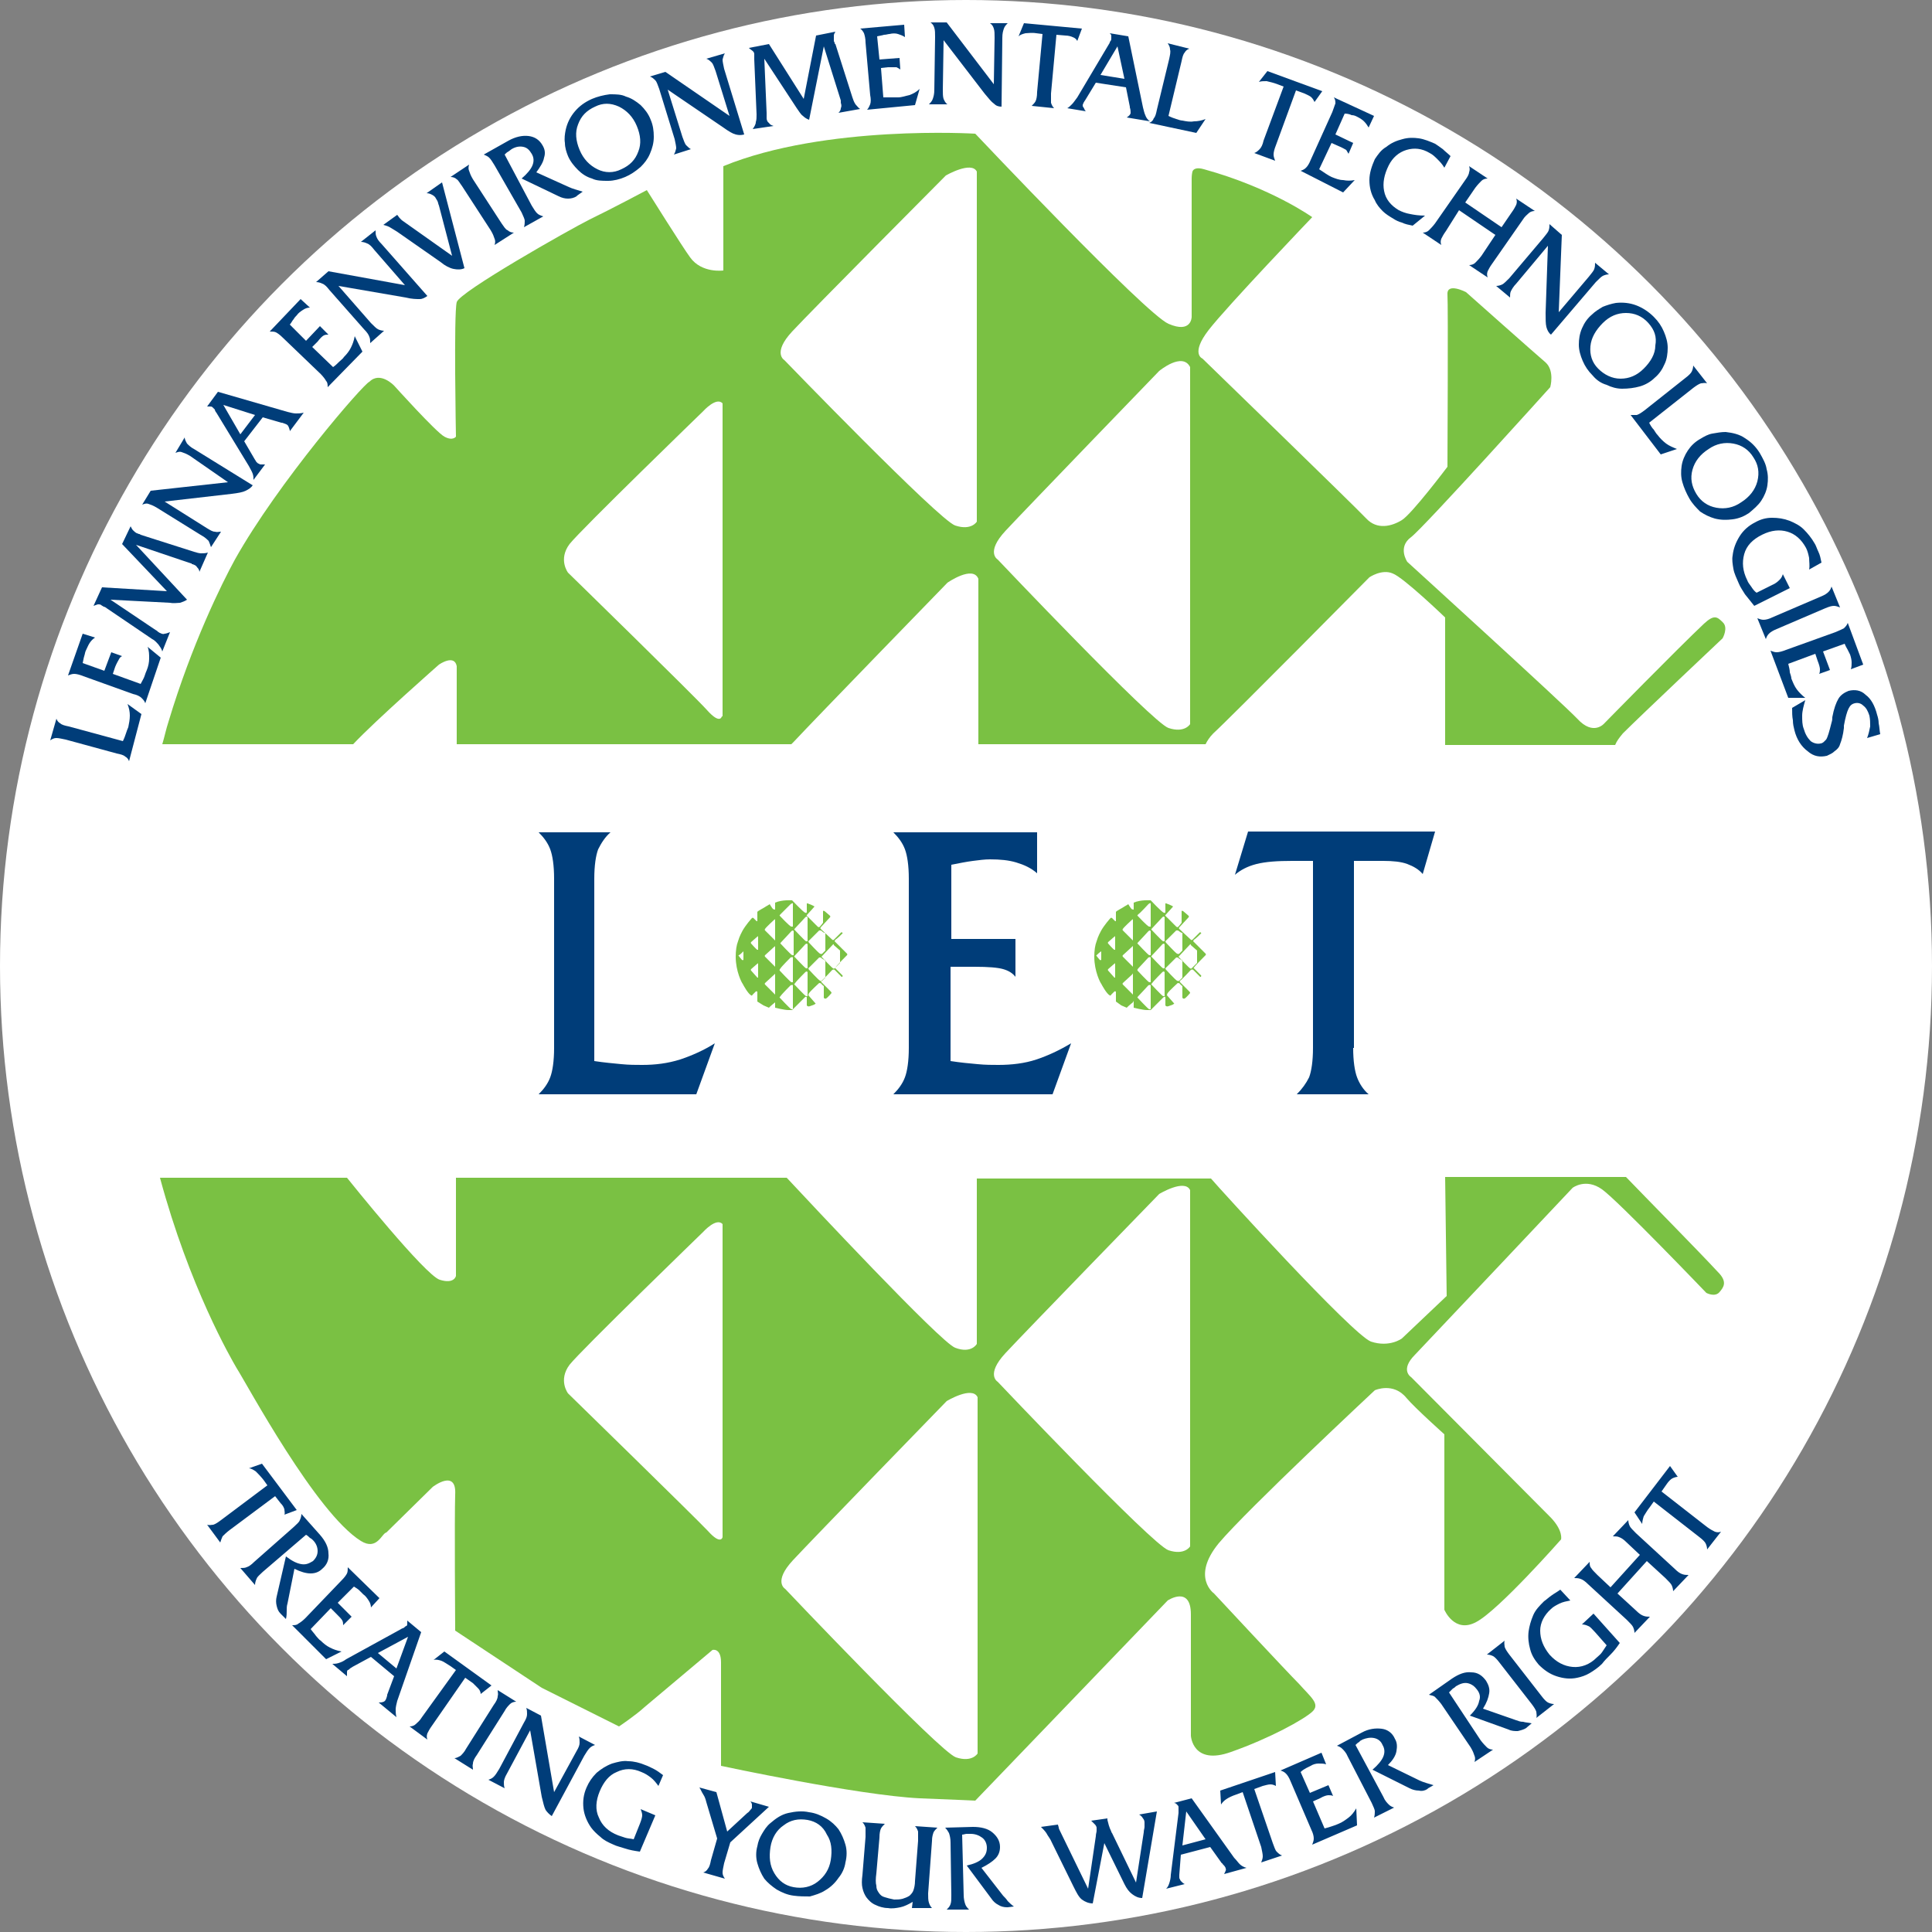
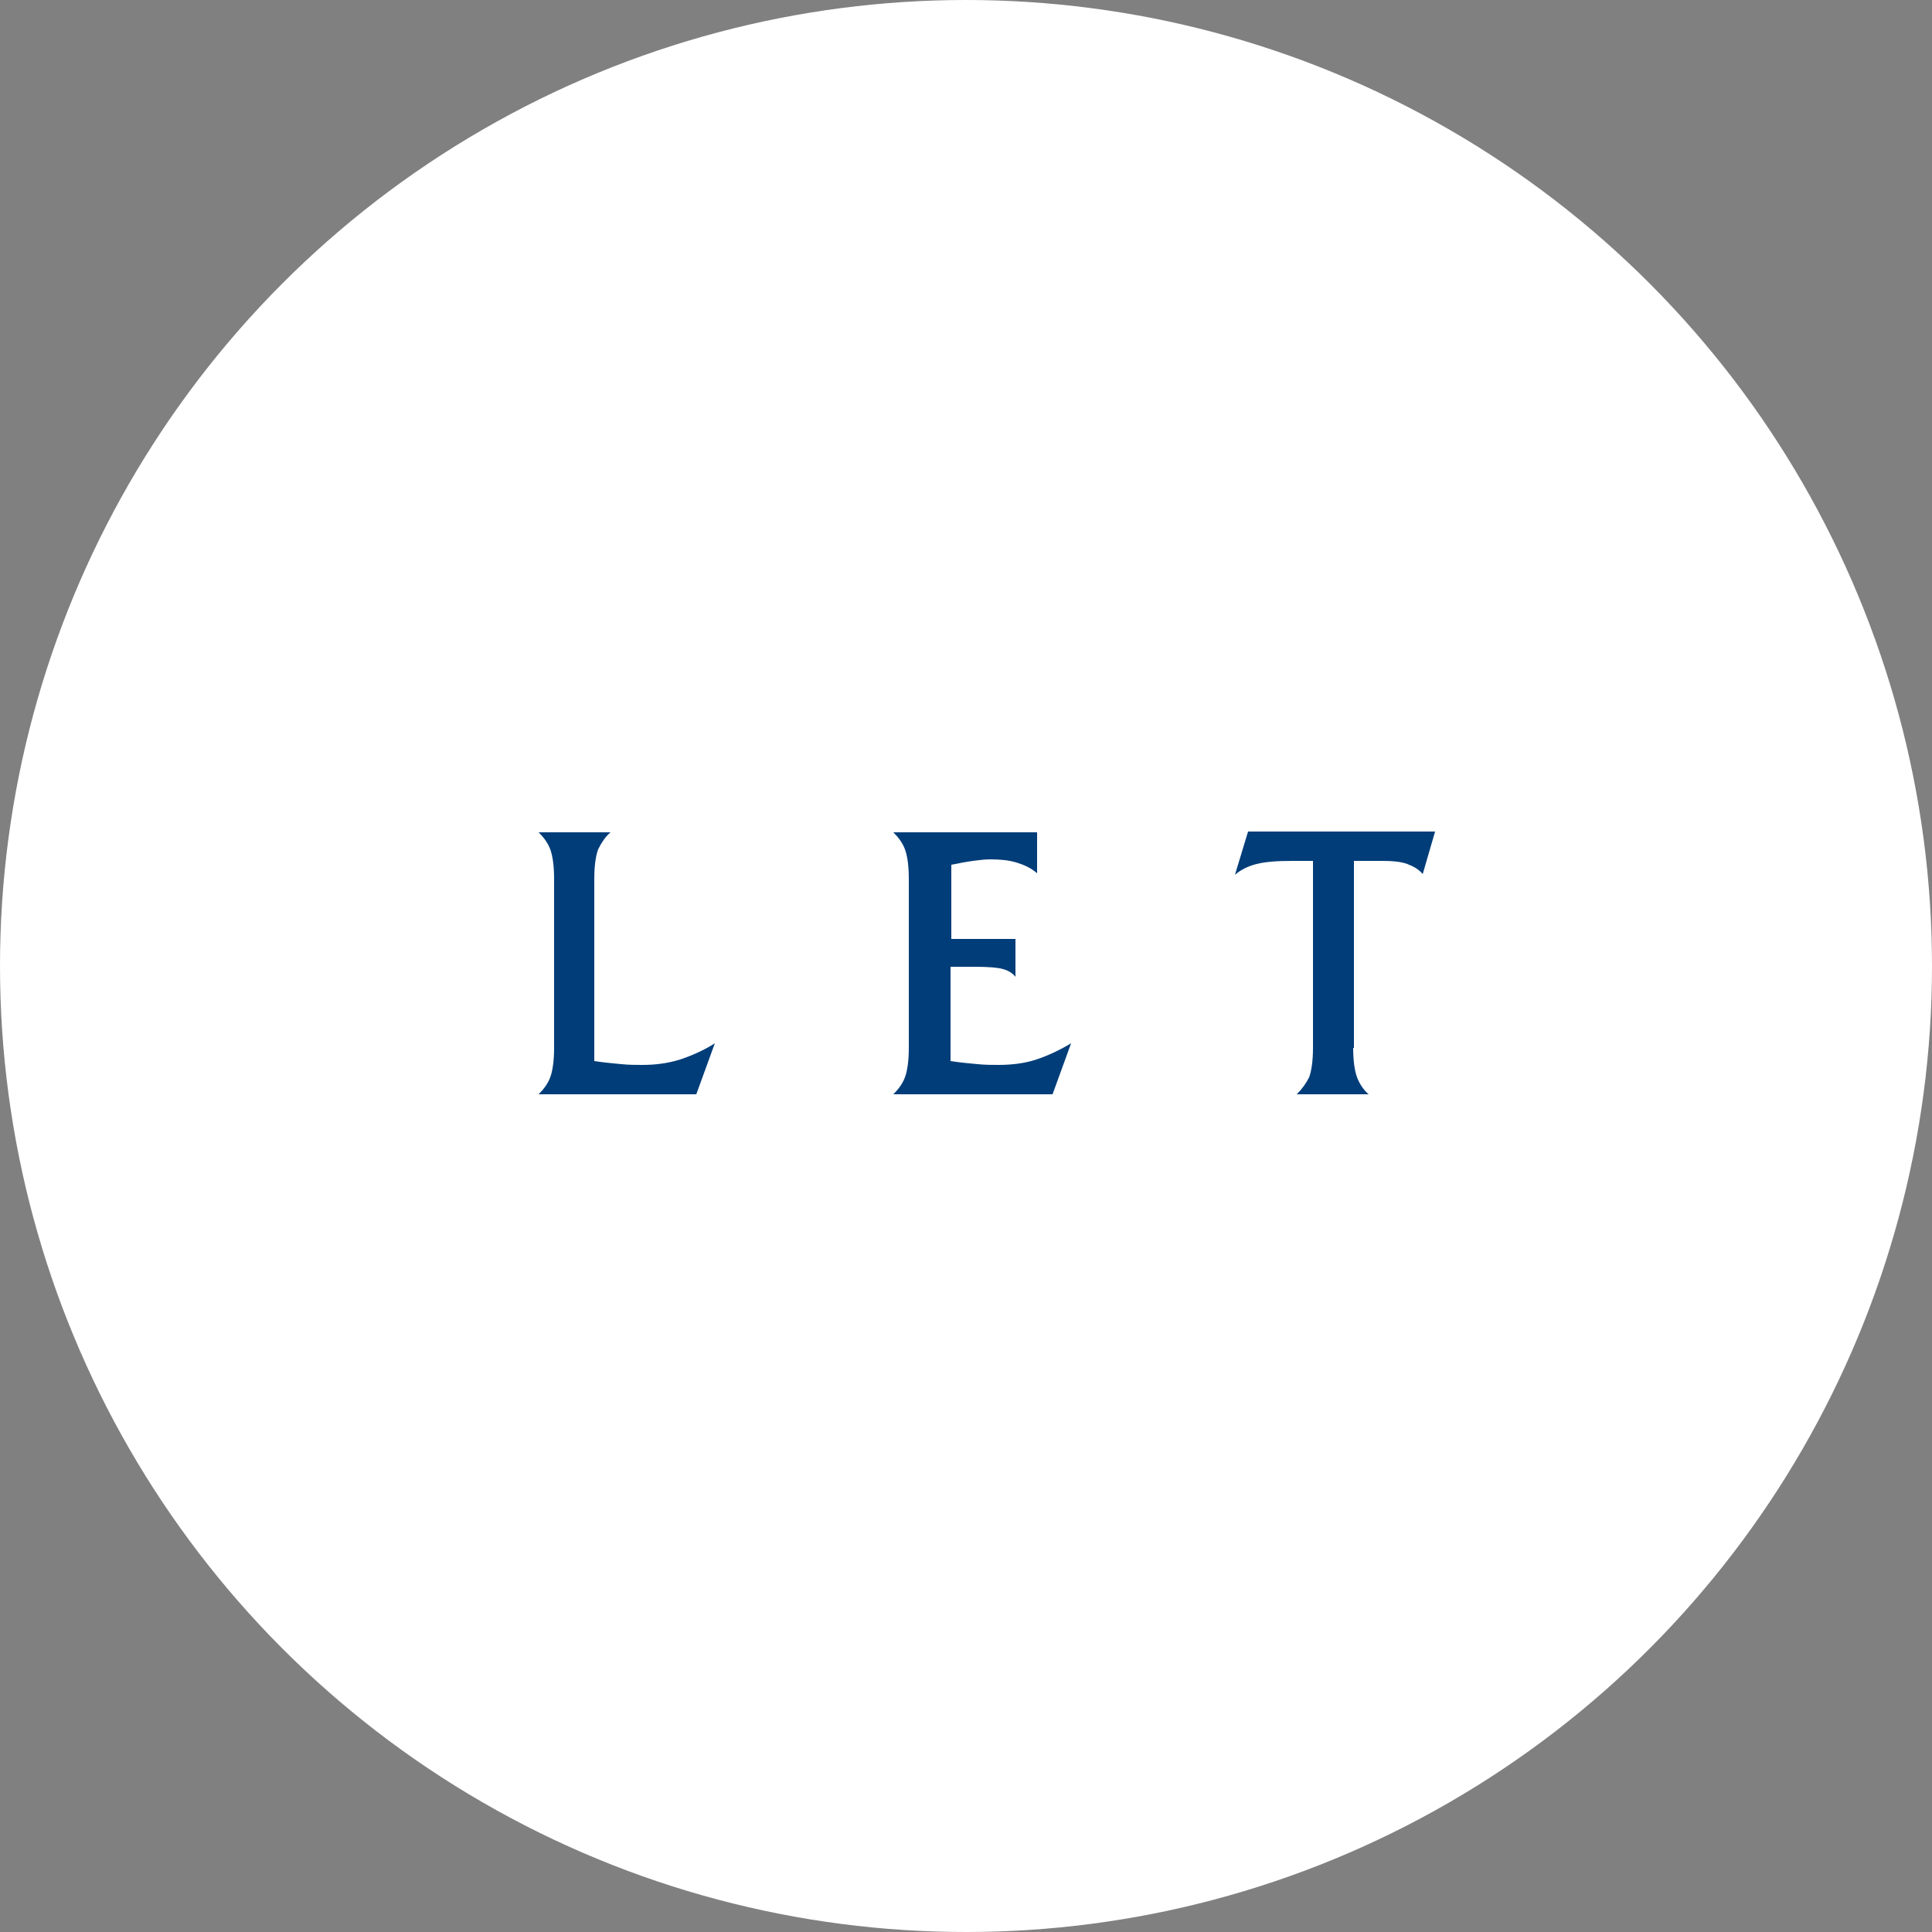
<svg xmlns="http://www.w3.org/2000/svg" viewBox="0 0 250 250" role="img" aria-labelledby="theLogoTitle" width="141" height="141">
  <rect x="0" y="0" width="250" height="250" fill="#808080" stroke="none" />
  <title id="theLogoTitle">Lemna Environmental Technologies</title>
  <ellipse cx="125" cy="125" rx="125" ry="125" fill="#FFF"> </ellipse>
-   <path fill="#7AC143" d="m187.2 167.7-5.8 5.5s-1.6 1.2-4 .4c-2.4-.9-19.6-19.8-20.7-21.1h-30.3v21.4s-.7 1.3-2.8.5c-1.9-.7-19-19-21.8-22H59v12.7s-.2 1.1-2.1.5c-1.9-.6-11.6-12.7-12-13.2H20.7c3.8 14.1 9.2 23.4 9.9 24.6 1.4 2.2 10.3 18.8 16.1 22.4 2.1 1.3 2.7-1 3.3-1.1l6-5.9s3.1-2.4 2.9 1c-.1 2.9 0 17.6 0 17.6l11.2 7.4 10 5s2.1-1.4 3.3-2.5c1.3-1.1 8.8-7.4 8.8-7.4s1.1-.3 1.1 1.6v13.4s17.7 3.8 25.7 4.2c5.2.2 7.2.3 7.2.3l24.9-25.9s3-2 3 1.8v15.7s.2 3.9 5.2 2.1c5.1-1.8 9.4-4.2 10.5-5.2 1.1-1-.2-1.9-1.7-3.6-1.6-1.6-11-11.7-11-11.7s-3-2.1.6-6.5c3.7-4.4 20.2-19.8 20.2-19.8s2.4-1.1 4.1 1c1.1 1.3 4.9 4.7 4.9 4.7v22.7s1.3 3.1 4.1 1.6c2.9-1.5 11-10.7 11-10.7s.3-1.1-1.3-2.8c-1.6-1.6-18.1-18.2-18.1-18.2s-1.5-.9.5-2.9c2.2-2.3 20.4-21.6 20.4-21.6s1.7-1.3 3.8.2c2.1 1.5 13.5 13.4 13.5 13.4s1.1.6 1.7-.1c.5-.6 1.1-1.3-.2-2.6-2.4-2.6-9.4-9.7-11.9-12.3H187l.2 15.4zm-93.7 31.2s-.2 1.1-1.9-.8c-1.6-1.7-18.1-17.8-18.1-17.8s-1.3-1.7.2-3.7c1.5-1.9 17.3-17.2 17.3-17.2s1.7-1.9 2.5-1v40.5zm33 28s-.7 1.2-2.8.5c-2.1-.7-22.1-21.8-22.1-21.8s-1.6-.9 1-3.7c2.6-2.8 19.9-20.6 19.9-20.6s3.3-2 4-.5v46.1zm27.5-26.8s-.7 1.2-2.8.5c-2.1-.7-22.1-21.8-22.1-21.8s-1.6-.9 1-3.7c2.6-2.8 19.9-20.6 19.9-20.6s3.3-2 4-.5v46.1zM220.5 80.7c-3.5 3.3-12.9 12.9-12.9 12.9s-1.4 1.7-3.5-.6c-2-2.1-22-20.3-22-20.3s-1.3-1.9.5-3.2c1.7-1.3 18-19.4 18-19.4s.6-2.1-.6-3.2c-1.3-1.1-10.3-9.1-10.3-9.1s-2.5-1.3-2.4.3c.1 1.3 0 22.3 0 22.3s-4.6 6.1-5.9 6.9c-1.3.8-3.2 1.3-4.6-.2-1.4-1.5-21.2-20.7-21.2-20.7s-1.6-.6.8-3.7c2.4-3.1 13.4-14.6 13.4-14.6s-5.3-3.8-14-6.2c-1-.3-1.4 0-1.5.3-.1.4-.1.9-.1.9V41s0 2.2-3 .9c-3-1.3-25-24.6-25-24.6s-19.4-1.2-32.6 4.2V35s-2.8.4-4.3-1.7c-.9-1.2-5.6-8.7-5.6-8.7s-4.7 2.5-7.4 3.8c-2.6 1.3-16.9 9.4-17.2 10.7-.4 1.5-.1 17.4-.1 17.4s-.4.6-1.5 0-6.5-6.6-6.5-6.6-1.8-1.9-3.2-.5c-.7.2-11.8 13-17.4 23-1.7 3.1-5.6 11-8.6 21-.3.9-.5 1.9-.8 2.9h24.7c2.8-3 11.1-10.3 11.1-10.3s2-1.4 2.3.2v10.1h43.3l.3-.3c2.6-2.8 19.9-20.6 19.9-20.6s3.3-2.3 4-.5v21.4H156c.2-.4.5-.9 1-1.4 2.3-2.1 20.2-20.2 20.2-20.2s1.6-1.1 3-.5c1.4.5 6.8 5.7 6.8 5.7v16.5h22c.2-.5.5-.9 1-1.5 2.4-2.4 12.9-12.3 12.9-12.3s.8-1.4 0-2.1c-.7-.7-1.1-1-2.4.2zm-127.1 12s-.2 1.1-1.9-.8c-1.5-1.7-18-17.8-18-17.8s-1.3-1.7.2-3.7C75.2 68.5 91 53.2 91 53.2s1.7-1.9 2.5-1v40.5zm33-25.2s-.7 1.2-2.8.5c-2.1-.7-22.1-21.4-22.1-21.4s-1.6-.9 1-3.7c2.6-2.8 19.9-20.2 19.9-20.2s3.3-1.9 4-.5v45.3zM154 93.7s-.7 1.2-2.8.5c-2.1-.7-22.1-21.8-22.1-21.8s-1.6-.9 1-3.7C132.8 65.8 150 48 150 48s3-2.5 4-.5v46.2z"> </path>
  <g>
    <path fill="#003D79" d="M69.7 141.6c.7-.7 1.2-1.4 1.5-2.2.3-.8.5-2.1.5-3.8v-21.9c0-1.7-.2-3-.5-3.8-.3-.8-.8-1.5-1.5-2.2H79c-.7.6-1.2 1.4-1.6 2.2-.3.8-.5 2.1-.5 3.8v23.6c1.3.2 2.5.3 3.5.4 1 .1 1.9.1 2.7.1 1.7 0 3.3-.2 4.9-.7 1.5-.5 3.1-1.2 4.5-2.1l-2.4 6.6H69.7zM115.6 141.6c.7-.7 1.2-1.4 1.5-2.2.3-.8.5-2.1.5-3.8v-21.9c0-1.7-.2-3-.5-3.8-.3-.8-.8-1.5-1.5-2.2h18.6v5.3c-.8-.7-1.7-1.1-2.7-1.4-1-.3-2.1-.4-3.4-.4-.7 0-1.4.1-2.2.2-.8.1-1.8.3-2.8.5v9.6h8.3v4.9c-.4-.5-.9-.8-1.6-1-.7-.2-1.9-.3-3.7-.3H123v12.2c1.3.2 2.4.3 3.5.4 1 .1 1.9.1 2.7.1 1.7 0 3.4-.2 4.9-.7 1.5-.5 3-1.2 4.5-2.1l-2.4 6.6h-20.6zM175.1 135.6c0 1.7.2 3 .5 3.8.3.8.8 1.6 1.5 2.2h-9.3c.7-.7 1.2-1.4 1.6-2.2.3-.8.5-2.1.5-3.8v-24.2h-2.7c-1.9 0-3.4.1-4.6.4-1.2.3-2.1.8-2.8 1.4l1.7-5.6h24.2l-1.6 5.5c-.5-.6-1.2-1-2-1.3-.8-.3-1.9-.4-3.1-.4h-3.8v24.2z"> </path>
-     <path fill="#7AC143" d="M100.3 129.7s-.5.4-.6.5l-.2.2-.7-.3-.8-.5v-1.2c0-.2-.2-.1-.2-.1l-.4.4s-.1.2-.2.1c-.4-.2-1-1.3-1.1-1.5-.1-.1-.9-1.6-.9-3.5 0-.8.1-1.5.3-2 .2-.7.5-1.2.6-1.4.4-.7 1.1-1.5 1.2-1.6.1-.1.2 0 .2 0l.4.4h.1V118c0-.1 1-.6 1.1-.7.2-.1.5-.3.5-.3s.3.5.4.6c.1.1.3.1.3.1v-.9c.9-.4 2.2-.3 2.2-.3s1.5 1.6 1.7 1.6c.2.1.2-.1.2-.1v-1.1h.1c.6.2.9.4.9.4s-.7.8-.9 1c-.2.2-.1.2-.1.2l1.4 1.4c.1.1.2.1.3 0 .1-.1.4-.5.4-.5v-1.5c0-.1.2 0 .2 0s.6.5.7.6c.1.1 0 .2 0 .2s-1.1 1.2-1.2 1.3c-.1.1 0 .2 0 .2s1.3 1.2 1.5 1.4c.1.1.2 0 .2 0l.9-.9c.1-.1.1-.1.2 0 .1 0 0 .1 0 .1s-.7.7-.9.8c-.2.2 0 .3 0 .3l1.5 1.5c.1.1 0 .2 0 .2s-1.4 1.4-1.5 1.6c-.1.1 0 .1 0 .1l.9.9c.1.1 0 .1 0 .2h-.1l-.9-.9c-.1-.1-.3 0-.3 0s-1.2 1.3-1.4 1.4c-.1.1 0 .2 0 .2l1.2 1.2c.1.1.1.2.1.2s-.5.6-.7.7c-.2.1-.3-.1-.3-.1v-1.5s-.3-.2-.3-.3c-.1-.1-.3-.1-.3-.1s-1.1 1-1.3 1.3c-.2.3 0 .4 0 .4s.6.7.7.8c.1.1.2.2.1.2-.1.1-.4.2-.7.3-.3.1-.4-.1-.4-.1v-1c0-.2-.2-.1-.2-.1l-1.7 1.7h-.5c-.5 0-1.7-.3-1.7-.3v-.9c.1.2 0 .2 0 .2zm7.5-7.5-1.5 1.6s1.4 1.5 1.5 1.5c.1.1.2 0 .2 0l.7-.7V123l-.8-.7c0-.2-.1-.1-.1-.1zm-1.6-1.8h-.2l-1.3 1.3c-.2.1 0 .3 0 .3s1.2 1.3 1.4 1.4c.2.1.3 0 .3 0l.4-.4v-2.3c-.2.1-.5-.3-.6-.3zm0 3.5h-.2l-1.3 1.3c-.2.1 0 .3 0 .3s1.2 1.3 1.4 1.4c.2.1.3 0 .3 0l.4-.4v-2.3c-.1.1-.5-.2-.6-.3zm-2-5.2s-1.1 1.2-1.3 1.4c-.2.2-.1.2-.1.2s1.3 1.4 1.5 1.5h.2v-3.1c-.1-.2-.3 0-.3 0zm-1.8 1.8s-1.1 1.2-1.3 1.4c-.2.2-.1.2-.1.2s1.3 1.4 1.5 1.5h.2v-3.1c-.1-.2-.3 0-.3 0zm1.8 5.3s-1.2 1.2-1.3 1.4c-.2.2-.1.2-.1.2s1.3 1.4 1.5 1.5h.2v-3.1c-.1-.2-.3 0-.3 0zm-1.9 1.7s-1.2 1.2-1.3 1.4c-.2.2-.1.2-.1.2s1.3 1.4 1.5 1.5h.2v-3.1c0-.1-.3 0-.3 0zm0-3.6s-1.2 1.2-1.3 1.4c-.2.2-.1.3-.1.3s1.3 1.4 1.5 1.5h.2v-3.2c0-.1-.3 0-.3 0zm0-6.9-1.3 1.3c-.2.2-.1.2-.1.2s1.3 1.4 1.5 1.4h.2v-3c0-.1-.3.1-.3.1zm-2.1 2s-1.1 1-1.2 1.2c-.1.1 0 .2 0 .2l1.2 1.2.1.1V119c.1-.1-.1 0-.1 0zm-2.2 2.2s-.7.6-.8.7c-.1.1 0 .2 0 .2s.7.8.8.8h.1v-1.7c0-.1-.1 0-.1 0zm0 3.5s-.7.6-.8.7c-.1.1 0 .2 0 .2s.7.8.8.9h.1v-1.8c0-.1-.1 0-.1 0zm-2.4-1.1c-.1.1 0 .1 0 .1s.3.4.4.5c.1.1.2 0 .2 0v-1.1c-.1.1-.5.5-.6.5zm8.6-1.4s-1.1 1.2-1.3 1.4c-.2.2-.1.2-.1.2s1.3 1.4 1.5 1.5h.2v-3.1c-.1-.2-.3 0-.3 0zm-4 .3s-1.1 1-1.2 1.1c-.1.1 0 .2 0 .2l1.2 1.2.1.1v-2.7c.1 0-.1.1-.1.1zm0 3.6s-1.1 1-1.2 1.1c-.1.1 0 .2 0 .2l1.2 1.2.1.1V126l-.1.1zM146.6 129.7s-.5.4-.6.5l-.2.2-.7-.3-.7-.5v-1.2c0-.2-.2-.1-.2-.1l-.4.4s-.1.2-.2.1c-.4-.2-1-1.3-1.1-1.5-.1-.1-.9-1.6-.9-3.5 0-.8.1-1.5.3-2 .2-.7.5-1.2.6-1.4.4-.7 1.1-1.5 1.2-1.6.1-.1.2 0 .2 0l.4.4h.1V118c0-.1 1-.6 1.1-.7.2-.1.5-.3.5-.3s.3.5.4.6c.1.1.3.1.3.1v-.9c.9-.4 2.2-.3 2.2-.3s1.5 1.6 1.7 1.6c.2.1.2-.1.2-.1v-1.1h.1c.6.2.9.4.9.4s-.7.8-.9 1c-.2.2-.1.2-.1.2l1.4 1.4c.1.1.2.1.3 0 .1-.1.4-.5.4-.5v-1.5c0-.1.2 0 .2 0s.6.5.7.6c.1.1 0 .2 0 .2s-1.1 1.2-1.2 1.3c-.1.1 0 .2 0 .2s1.3 1.2 1.5 1.4c.1.1.2 0 .2 0l.9-.9c.1-.1.1-.1.2 0 .1 0 0 .1 0 .1s-.7.7-.9.8c-.2.2 0 .3 0 .3l1.5 1.5c.1.1 0 .2 0 .2s-1.4 1.4-1.5 1.6c-.1.1 0 .1 0 .1l.9.9c.1.1 0 .1 0 .2h-.1l-.9-.9c-.1-.1-.3 0-.3 0s-1.2 1.3-1.4 1.4c-.1.1 0 .2 0 .2l1.2 1.2c.1.1.1.2.1.2s-.5.6-.7.7c-.2.1-.3-.1-.3-.1v-1.5s-.3-.2-.3-.3c-.1-.1-.3-.1-.3-.1s-1.1 1-1.3 1.3c-.2.3 0 .4 0 .4s.6.7.7.8c.1.1.2.2.1.2-.1.1-.4.2-.7.3-.3.1-.4-.1-.4-.1v-1c0-.2-.2-.1-.2-.1l-1.7 1.7h-.5c-.5 0-1.7-.3-1.7-.3v-.9l-.1.2zm7.4-7.5-1.5 1.6s1.4 1.5 1.5 1.5c.1.1.2 0 .2 0l.7-.7V123l-.8-.7c0-.2-.1-.1-.1-.1zm-1.6-1.8h-.2l-1.3 1.3c-.2.1 0 .3 0 .3s1.2 1.3 1.4 1.4c.2.1.3 0 .3 0l.4-.4v-2.3c-.1.1-.5-.3-.6-.3zm0 3.5h-.2l-1.3 1.3c-.2.1 0 .3 0 .3s1.2 1.3 1.4 1.4c.2.1.3 0 .3 0l.4-.4v-2.3c-.1.1-.5-.2-.6-.3zm-2-5.2s-1.1 1.2-1.3 1.4c-.2.2-.1.2-.1.2s1.3 1.4 1.5 1.5h.2v-3.1c-.1-.2-.3 0-.3 0zm-1.8 1.8s-1.1 1.2-1.3 1.4c-.2.2-.1.2-.1.2s1.3 1.4 1.5 1.5h.2v-3.1c-.1-.2-.3 0-.3 0zm1.8 5.3s-1.2 1.2-1.3 1.4c-.2.2-.1.2-.1.2s1.3 1.4 1.5 1.5h.2v-3.1c-.1-.2-.3 0-.3 0zm-1.8 1.7s-1.1 1.2-1.3 1.4c-.2.2-.1.2-.1.2s1.3 1.4 1.5 1.5h.2v-3.1c-.1-.1-.3 0-.3 0zm0-3.6s-1.1 1.2-1.3 1.4c-.2.2-.1.3-.1.3s1.3 1.4 1.5 1.5h.2v-3.2c-.1-.1-.3 0-.3 0zm0-6.9s-1.1 1.2-1.3 1.3c-.2.2-.1.2-.1.2s1.3 1.4 1.5 1.4h.2v-3c-.1-.1-.3.1-.3.1zm-2.1 2s-1.1 1-1.2 1.2c-.1.1 0 .2 0 .2l1.2 1.2.1.1V119c0-.1-.1 0-.1 0zm-2.3 2.2s-.7.6-.8.7c-.1.1 0 .2 0 .2s.7.8.8.8h.1v-1.7c0-.1-.1 0-.1 0zm0 3.5s-.7.6-.8.7c-.1.1 0 .2 0 .2s.7.8.8.9h.1v-1.8c0-.1-.1 0-.1 0zm-2.3-1.1c-.1.1 0 .1 0 .1s.3.4.4.5c.1.1.2 0 .2 0v-1.1c-.2.1-.6.5-.6.5zm8.5-1.4s-1.1 1.2-1.3 1.4c-.2.2-.1.2-.1.2s1.3 1.4 1.5 1.5h.2v-3.1c-.1-.2-.3 0-.3 0zm-3.9.3s-1.1 1-1.2 1.1c-.1.1 0 .2 0 .2l1.2 1.2.1.1v-2.7l-.1.1zm0 3.6s-1.1 1-1.2 1.1c-.1.1 0 .2 0 .2l1.2 1.2.1.1V126c0-.1-.1.1-.1.1z"> </path>
  </g>
  <g fill="#003D79">
-     <path d="M29.7 198c-.4.3-.7.6-.9.8-.1.2-.2.5-.3.8l-1.7-2.3c.3.1.6 0 .8 0 .3-.1.6-.3 1-.6l6-4.5-.5-.7c-.4-.5-.7-.8-1-1.1-.3-.2-.6-.4-.9-.4l1.7-.6 4.5 6-1.6.6c.1-.2 0-.5 0-.7-.1-.3-.2-.5-.5-.8l-.7-.9-5.9 4.4zM34 203.4c-.4.4-.7.6-.8.9-.1.2-.2.5-.2.8l-1.9-2.2c.3 0 .6 0 .8-.1.3-.1.6-.3 1-.7l5.1-4.5c.4-.4.7-.6.8-.9.1-.2.2-.5.2-.8l2.4 2.7c.7.8 1.1 1.6 1.1 2.4.1.8-.2 1.5-.8 2-.4.4-.9.6-1.5.6s-1.3-.2-2.1-.6l-.9 4.5c-.1.3-.1.6-.1.9 0 .3 0 .7-.1 1.1l-.6-.6-.1-.1c-.3-.3-.4-.6-.5-1-.1-.4-.1-.8 0-1.2l1.2-5.2c.8.6 1.4.9 2 1 .6.1 1-.1 1.5-.4.4-.4.6-.8.6-1.3s-.2-1-.6-1.4c-.1-.1-.2-.2-.4-.3-.1-.1-.3-.3-.5-.4l-5.6 4.8zM37.8 210.3c.3 0 .6 0 .8-.2.2-.1.6-.4.9-.7l4.7-4.9c.4-.4.6-.7.7-.9.1-.2.1-.5.1-.8l4.1 4L48 208c0-.3-.1-.6-.3-.9-.2-.3-.4-.6-.7-.8l-.5-.5c-.2-.2-.4-.3-.7-.5l-2.1 2.1 1.8 1.8-1.1 1.1c0-.2 0-.4-.1-.6-.1-.2-.4-.5-.8-.9l-.7-.7-2.6 2.7c.2.3.5.6.7.9.2.2.4.5.6.6.4.4.8.7 1.2.9.4.2.9.4 1.5.5l-2 1-4.4-4.4zM45.6 215.7c-.1.1-.2.1-.3.2-.1.1-.2.2-.3.2-.1.1-.1.2-.1.3v.5l-1.9-1.6c.2 0 .5 0 .8-.1.3-.1.6-.2 1-.5l7.1-3.9c.1-.1.3-.1.4-.2.1-.1.2-.2.3-.2.1-.1.1-.2.1-.3v-.4l1.8 1.5-3.1 8.9c-.1.4-.2.8-.2 1.1 0 .3 0 .6.1 1l-2.3-1.9h.1c.4 0 .6-.1.7-.2.1-.1.2-.3.3-.7v-.1l.9-2.4-3-2.5-2.4 1.3zm3.3-1.8 2.4 2 1.5-4.1-3.9 2.1zM55.9 223.3c-.3.4-.5.8-.6 1-.1.3-.1.5 0 .8l-2.3-1.7c.3 0 .6-.1.8-.3.2-.2.5-.4.8-.9l4.4-6.1-.7-.5c-.5-.3-.9-.6-1.2-.7-.3-.1-.7-.2-1-.1l1.4-1.1 6.1 4.4-1.4 1.1c0-.2-.1-.5-.3-.7l-.7-.7-1-.7-4.3 6.2zM61.7 227.1c-.3.4-.5.8-.5 1.1-.1.3 0 .5 0 .8l-2.4-1.5c.3 0 .6-.2.8-.3.2-.2.5-.5.7-.9l3.6-5.7c.3-.4.5-.8.5-1.1.1-.3 0-.5 0-.8l2.4 1.5c-.3 0-.6.1-.8.3-.2.2-.5.5-.7.9l-3.6 5.7zM77 225.8c-.3.1-.5.2-.7.4-.2.2-.4.5-.7 1l-4.2 7.8c-.3-.2-.6-.5-.8-.8-.2-.4-.3-.9-.5-1.7l-1.5-8.6-3 5.6c-.3.5-.4.9-.4 1.1 0 .3 0 .5.1.8l-2.1-1.1c.3-.1.5-.2.7-.4.2-.2.4-.5.7-1l3.2-6c.3-.5.4-.8.4-1.1 0-.3 0-.5-.1-.8l1.9 1 1.7 9.9 2.9-5.3c.3-.5.4-.8.4-1.1 0-.3 0-.5-.1-.8l2.1 1.1zM85.2 231.1c-.3-.4-.6-.8-1-1.1-.4-.3-.7-.5-1.2-.7-1.1-.5-2.2-.5-3.2 0-1 .4-1.7 1.3-2.2 2.5-.5 1.2-.6 2.4-.1 3.4.4 1 1.2 1.8 2.5 2.3l.9.3c.3.1.7.1 1.1.2l.8-2c.2-.5.3-.9.3-1.1 0-.3-.1-.5-.2-.8l1.9.8-2 4.7c-.7-.1-1.3-.2-1.9-.4-.6-.2-1.1-.3-1.5-.5-.7-.3-1.3-.6-1.7-1-.5-.4-.9-.8-1.2-1.2-.5-.7-.9-1.6-1-2.5-.1-.9 0-1.8.4-2.7.3-.7.7-1.3 1.3-1.9.6-.5 1.2-.9 2-1.2.7-.2 1.4-.4 2.1-.3.7 0 1.5.2 2.2.5.3.1.7.3 1.1.5.4.2.8.5 1.2.8l-.6 1.4zM93.7 241.1c-.1.5-.2.9-.2 1.2 0 .3.1.5.3.8l-2.8-.8c.3-.1.5-.3.6-.5.2-.2.3-.6.4-1.1l.8-2.8-1.4-4.7c-.1-.4-.2-.7-.4-1-.2-.3-.3-.6-.5-.9l2.2.6 1.4 5.1 2.6-2.4c.2-.1.3-.3.4-.4.1-.1.2-.2.2-.3v-.4c0-.1-.1-.3-.2-.4l2.4.7-5 4.6-.8 2.7zM102.7 245.3c-.8-.1-1.5-.4-2.2-.8-.6-.4-1.2-.9-1.6-1.4-.4-.6-.7-1.3-.9-2-.2-.7-.2-1.5 0-2.2.1-.6.3-1.1.6-1.6s.6-1 1.1-1.4c.7-.6 1.4-1.1 2.3-1.3.9-.2 1.8-.3 2.7-.1.8.1 1.5.4 2.2.8.7.4 1.2.9 1.6 1.4.4.6.7 1.3.9 2 .2.7.2 1.5 0 2.3-.1.7-.4 1.4-.9 2-.4.6-1 1.2-1.7 1.6-.6.4-1.3.6-2 .8-.6 0-1.4 0-2.1-.1zm1.8-9.8c-1.2-.2-2.2 0-3.1.7-.9.6-1.5 1.6-1.7 2.8-.2 1.3-.1 2.4.5 3.4s1.4 1.6 2.5 1.8c1.1.2 2.2 0 3.1-.7.9-.7 1.5-1.6 1.7-2.8.2-1.3.1-2.4-.5-3.3-.5-1.1-1.4-1.7-2.5-1.9zM118 246.9l.1-.8c-.5.3-1.1.6-1.6.7-.5.1-1.1.2-1.6.1-.6 0-1.2-.2-1.6-.4-.5-.2-.9-.6-1.2-1-.2-.3-.4-.7-.5-1.2-.1-.4-.1-1 0-1.7l.4-4.9v-1.2c-.1-.3-.2-.5-.4-.7l2.9.2c-.2.2-.4.4-.5.6-.1.2-.2.6-.2 1.2l-.4 4.6c-.1.7-.1 1.3 0 1.6 0 .4.1.6.3.9.2.3.4.5.8.6.3.1.7.2 1.2.3.4 0 .7 0 1.1-.1.3-.1.6-.2.9-.4.2-.2.4-.4.5-.7.1-.3.2-.7.2-1.2l.4-5.2V237c-.1-.3-.2-.5-.4-.7l2.9.2c-.2.2-.4.4-.5.6-.1.3-.2.6-.2 1.1l-.5 6.8c0 .5 0 .9.1 1.2.1.3.2.5.4.7H118zM124.7 245.2c0 .5.1.9.2 1.2.1.3.3.5.5.7h-2.9c.2-.2.4-.4.5-.7.1-.3.1-.6.1-1.2l-.1-6.8c0-.5-.1-.9-.2-1.2-.1-.2-.3-.5-.5-.7l3.6-.1c1 0 1.9.2 2.5.7.6.5 1 1.1 1 1.9 0 .6-.2 1.1-.6 1.5-.4.4-1 .8-1.8 1.2l2.8 3.6c.2.2.4.4.6.7.2.2.5.5.8.7l-.8.1h-.1c-.4 0-.8-.1-1.1-.3-.4-.2-.7-.5-.9-.8l-3.2-4.3c.9-.2 1.6-.5 2-.9.4-.4.6-.8.6-1.4 0-.5-.2-1-.6-1.3-.4-.3-.9-.5-1.5-.5h-.5c-.2 0-.4.1-.6.1l.2 7.8zM141.4 246.3c-.5 0-1-.2-1.4-.5-.4-.3-.7-.9-1.1-1.7l-2.8-5.7c-.2-.5-.5-.8-.7-1.2-.2-.3-.5-.6-.7-.8l2.2-.3c0 .1.1.3.1.4 0 .1.1.3.2.5l3.6 7.4 1-6.8c0-.3.1-.5.1-.7v-.4c0-.1-.1-.3-.2-.4l-.5-.5 2.1-.3v.2c.1.4.2.9.5 1.5 0 .1.1.2.1.2l3.1 6.4 1-6.5c0-.3.1-.5.1-.7v-.6c0-.2-.1-.4-.2-.5-.1-.2-.3-.4-.5-.5l2.3-.4-1.9 11.2c-.5 0-.9-.2-1.3-.5s-.7-.7-1-1.3l-2.6-5.3-1.5 7.8zM152.6 242.6v.3c0 .1 0 .2.1.3 0 .1.1.2.2.3.1.1.2.2.4.3l-2.4.6c.2-.2.3-.4.4-.7.1-.3.2-.7.2-1.1l1-8v-.8c0-.1-.1-.2-.2-.3-.1-.1-.2-.2-.4-.2l2.3-.6 5.5 7.7c.3.3.5.6.7.8.2.2.5.4.9.5l-2.9.8c.2-.4.3-.6.2-.7 0-.2-.2-.4-.4-.6 0 0 0-.1-.1-.1l-1.5-2.1-3.8 1-.2 2.6zm.4-3.8 3-.8-2.5-3.6-.5 4.4zM164.7 238.5c.2.5.3.9.5 1.1.2.2.4.4.7.5l-2.7.9c.1-.3.2-.5.2-.8 0-.3-.1-.7-.2-1.2l-2.4-7.1-.8.3c-.6.2-1 .4-1.3.6-.3.2-.5.4-.7.7l-.1-1.8 7.1-2.4.1 1.8c-.2-.1-.4-.2-.7-.2-.3 0-.6.1-1 .2l-1.1.4 2.4 7zM169.8 238.7c.1-.3.2-.5.2-.8 0-.3-.1-.7-.3-1.1l-2.7-6.3c-.2-.5-.4-.8-.6-1-.2-.2-.4-.3-.7-.4l5.3-2.3.6 1.5c-.3-.1-.6-.1-1-.1-.3 0-.7.1-1 .3l-.6.3c-.2.1-.5.3-.7.5l1.2 2.7 2.4-1 .6 1.4c-.2-.1-.4-.1-.6-.1-.2 0-.6.1-1.1.4l-.9.4 1.5 3.5c.4-.1.7-.2 1-.3.3-.1.6-.2.8-.3.5-.2.9-.5 1.3-.8.4-.3.7-.7 1-1.2l.1 2.2-5.8 2.5zM179 232.5c.2.5.5.8.7 1 .2.2.4.3.7.4l-2.6 1.3c.1-.3.1-.6.1-.8 0-.3-.2-.6-.4-1.1l-3.1-6c-.2-.5-.5-.8-.7-1-.2-.2-.4-.3-.7-.4l3.2-1.7c.9-.5 1.8-.6 2.6-.5.8.1 1.4.6 1.7 1.3.3.5.3 1 .2 1.6-.1.6-.5 1.2-1.1 1.8l4.1 2c.2.1.5.2.8.3.3.1.7.2 1 .3l-.7.4-.1.1c-.3.2-.7.3-1.1.2-.4 0-.8-.1-1.2-.3l-4.8-2.4c.7-.6 1.2-1.2 1.4-1.7.2-.5.2-1-.1-1.5-.2-.5-.6-.8-1.1-.9-.5-.1-1 0-1.5.2-.1.1-.3.1-.4.3-.2.1-.3.2-.5.4l3.6 6.7zM191.6 225.2c.3.4.6.7.8.9.2.2.5.3.8.3l-2.4 1.6c.1-.3.1-.6 0-.8-.1-.3-.2-.6-.5-1.1l-3.8-5.6c-.3-.4-.6-.7-.8-.9-.2-.2-.5-.2-.8-.3l3-2.1c.9-.6 1.7-.9 2.5-.8.8 0 1.4.4 1.9 1.1.3.5.5 1 .4 1.6-.1.6-.3 1.2-.8 2l4.3 1.5c.3.1.5.2.9.2.3.1.7.1 1.1.2l-.6.5-.1.1c-.3.2-.7.3-1.1.4-.4 0-.8 0-1.2-.2l-5-1.8c.7-.7 1.1-1.3 1.2-1.9.2-.5.1-1-.3-1.5-.3-.4-.7-.7-1.2-.8-.5-.1-1 .1-1.5.4-.1.1-.2.2-.4.3l-.5.5 4.1 6.2zM199.5 219.5c.3.4.6.7.8.8.2.1.5.2.8.2l-2.3 1.8c.1-.3 0-.6 0-.8-.1-.3-.3-.6-.6-1l-4.2-5.4c-.3-.4-.6-.7-.8-.8-.2-.1-.5-.2-.8-.2l2.3-1.8c-.1.3 0 .6 0 .8.1.3.3.6.6 1l4.2 5.4zM203.2 207.1c-.5.1-1 .2-1.4.4-.4.2-.8.4-1.1.7-.9.8-1.4 1.8-1.4 2.8 0 1.1.4 2.1 1.2 3.1.9 1 1.9 1.5 3 1.6 1.1.1 2.2-.3 3.1-1.2.2-.2.5-.4.7-.7l.6-.9-1.5-1.7c-.4-.4-.6-.7-.9-.8-.2-.1-.5-.2-.8-.2l1.5-1.4 3.4 3.8c-.4.6-.8 1.1-1.2 1.5-.4.4-.8.8-1.1 1.2-.5.5-1.1.9-1.6 1.2-.5.3-1.1.5-1.6.6-.9.2-1.8.1-2.7-.2-.9-.3-1.6-.8-2.3-1.5-.5-.6-.9-1.2-1.1-2-.2-.7-.3-1.5-.2-2.3.1-.7.3-1.4.6-2.1.3-.7.8-1.2 1.4-1.8.3-.2.6-.5.9-.7.4-.3.8-.5 1.2-.8l1.3 1.4zM211.7 208.4c.4.4.7.6 1 .7.3.1.5.1.8.1l-2 2.1c0-.3-.1-.6-.2-.8-.1-.2-.4-.5-.8-.9l-5-4.6c-.4-.4-.7-.6-1-.7-.3-.1-.5-.1-.8-.1l2-2.1c0 .3 0 .6.2.8.1.2.4.5.8.9l1.7 1.6 3.8-4.2-1.7-1.6c-.4-.4-.7-.6-1-.7-.2-.1-.5-.1-.8-.1l2-2.1c0 .3.1.6.2.8.1.2.4.5.8.9l5 4.6c.4.4.7.6 1 .7.3.1.5.1.8.1l-2 2.1c0-.3-.1-.6-.2-.8-.1-.2-.4-.5-.8-.9l-2.4-2.2-3.8 4.2 2.4 2.2zM220.9 197.6c.4.3.8.5 1 .6.3.1.5.1.8 0l-1.8 2.3c0-.3-.1-.6-.2-.8-.1-.2-.4-.5-.8-.8l-5.9-4.6-.5.7c-.4.5-.6.9-.8 1.2-.1.3-.2.7-.2 1l-1-1.5 4.6-6 1 1.4c-.2 0-.5.1-.7.2-.2.1-.5.4-.7.7l-.7 1 5.9 4.6z"> </path>
-     <path d="M16.7 98.5c-.1-.3-.3-.5-.5-.6-.2-.2-.6-.3-1.1-.4l-6.6-1.8c-.5-.1-.9-.2-1.2-.2-.3 0-.5.1-.8.3l.8-2.8c.1.3.3.5.5.6.2.2.6.3 1.1.4l7 1.9c.2-.4.3-.7.4-1 .1-.3.2-.6.3-.8.1-.5.2-1 .2-1.5s-.1-1-.3-1.5l1.8 1.3-1.6 6.1zM18.8 91c-.1-.3-.3-.5-.5-.7-.2-.2-.6-.4-1.1-.5l-6.4-2.3c-.5-.2-.9-.3-1.2-.3-.3 0-.5.1-.8.2l1.9-5.4 1.6.5c-.3.2-.5.4-.7.7-.2.3-.3.6-.5 1-.1.2-.1.4-.2.7-.1.3-.1.5-.2.9l2.8 1 .9-2.4 1.4.5c-.2.1-.3.2-.4.4-.1.2-.3.5-.5 1l-.3.9 3.6 1.3c.2-.4.4-.7.5-1 .1-.3.2-.6.3-.8.2-.5.3-1 .3-1.5s0-1-.2-1.5l1.7 1.4-2 5.9zM21 84.3c-.1-.4-.3-.6-.5-.9-.2-.2-.4-.5-.8-.7l-5.9-4c-.1-.1-.3-.2-.4-.2-.1-.1-.2-.1-.3-.2-.1-.1-.3-.1-.4-.1-.1 0-.3.1-.6.2l1.1-2.4 8.4.5-5.8-6.1 1.1-2.3c.1.2.2.4.3.5.1.1.3.3.5.4.1 0 .2.1.3.1.1 0 .2.1.2.1l6.9 2.2c.3.1.7.2.9.2.3 0 .6 0 .9-.1L25.8 74c0-.2-.1-.4-.3-.6-.1-.2-.3-.3-.6-.4-.1 0-.1 0-.1-.1h-.1l-7.1-2.4 6.6 7.1c-.3.2-.6.3-.9.4-.3 0-.8.1-1.3 0l-7.7-.4 5.8 3.9c.2.1.3.2.4.3.1 0 .1.1.2.1.2.1.4.2.6.1.2 0 .4-.1.7-.2l-1 2.5zM23.9 56.6c0 .3.2.6.3.8.2.2.5.5.9.7l7.6 4.7c-.2.3-.5.5-.9.7-.4.2-1 .3-1.8.4l-8.7 1 5.4 3.4c.5.3.8.5 1.1.5.3.1.5 0 .8 0l-1.3 2c-.1-.3-.2-.6-.3-.8-.2-.2-.5-.5-.9-.7l-5.8-3.6c-.5-.3-.8-.4-1.1-.5-.3-.1-.5 0-.8.1l1.1-1.8 10-1.1-4.9-3.4c-.5-.3-.8-.4-1.1-.5-.3-.1-.5 0-.8.1l1.2-2zM33 59.5c.1.1.1.2.2.3.1.1.2.2.3.2.1.1.2.1.3.1h.5l-1.5 2c0-.3 0-.5-.1-.8-.1-.3-.3-.6-.5-1L28 53.4c-.1-.1-.2-.3-.2-.4l-.3-.3c-.1-.1-.2-.1-.3-.1h-.4l1.4-1.9 9 2.6c.4.1.8.2 1.1.2.3 0 .6 0 1-.1l-1.8 2.4v-.1c-.1-.4-.2-.6-.3-.7-.1-.1-.4-.2-.7-.3h-.1L34 54l-2.4 3.1 1.4 2.4zm-1.9-3.3 1.9-2.5-4.1-1.3 2.2 3.8zM42.4 50.1c0-.3 0-.6-.2-.8-.1-.2-.4-.6-.7-.9l-4.9-4.7c-.4-.4-.7-.6-.9-.7-.2-.1-.5-.1-.8-.1l4-4.2 1.2 1.1c-.3 0-.6.1-.9.3-.3.2-.6.4-.8.7-.1.1-.3.3-.4.5-.2.2-.3.5-.5.7l2.1 2.1 1.8-1.9 1.1 1.1c-.2 0-.4 0-.6.1-.2.1-.5.4-.8.8l-.7.7 2.7 2.6c.3-.2.6-.5.8-.7.2-.2.5-.4.6-.6.4-.4.7-.8.9-1.2.2-.4.4-.9.5-1.5l1 2-4.5 4.6zM48.6 29.8c0 .3 0 .6.1.8.1.3.3.6.7 1l5.9 6.7c-.3.2-.6.4-1 .4s-1 0-1.8-.2L43.8 37l4.2 4.8c.4.4.7.7.9.8.2.1.5.2.8.2l-1.8 1.6c0-.3 0-.6-.1-.8-.1-.3-.3-.6-.7-1l-4.5-5.1c-.3-.4-.6-.7-.9-.8-.2-.1-.5-.2-.8-.2l1.6-1.4 9.9 1.8-4-4.6c-.3-.4-.6-.7-.9-.8-.2-.1-.5-.2-.8-.2l1.9-1.5zM60.1 34.7c-.4.2-.9.2-1.4.1-.5-.1-1.1-.4-1.7-.9l-5.3-3.7c-.4-.3-.8-.5-1.1-.7-.3-.2-.6-.3-1-.4l1.8-1.3c.1.1.2.3.3.4l.3.3 6.5 4.6-1.7-6.5c-.1-.2-.1-.4-.2-.6-.1-.2-.2-.3-.3-.5-.1-.1-.2-.2-.4-.3-.2-.1-.4-.2-.7-.2l2-1.4 2.9 11.1zM64.9 28.9c.3.4.5.8.8.9.2.2.5.3.8.3L64 31.7c.1-.3.1-.6 0-.8-.1-.3-.2-.6-.5-1.1l-3.7-5.7c-.3-.4-.5-.8-.7-.9-.2-.2-.5-.3-.8-.3l2.4-1.6c-.1.3-.1.6 0 .8.1.3.2.6.5 1.1l3.7 5.7zM68.8 26.6c.3.5.5.8.7 1 .2.2.5.3.8.4l-2.5 1.4c.1-.3.1-.6.1-.8 0-.3-.2-.6-.4-1.1L64 21.4c-.3-.5-.5-.8-.7-1-.2-.2-.5-.3-.7-.4l3.2-1.8c.9-.5 1.8-.7 2.6-.6.8.1 1.4.5 1.8 1.2.3.5.4 1 .2 1.6-.1.6-.5 1.2-1 1.9l4.2 1.9c.2.1.5.2.8.3.3.1.7.2 1 .3l-.7.5-.1.1c-.3.2-.7.3-1.1.3-.4 0-.8-.1-1.2-.3l-4.8-2.3c.7-.6 1.2-1.2 1.4-1.7.2-.5.2-1-.1-1.5-.3-.5-.6-.8-1.1-.9-.5-.1-1 0-1.5.3-.1.1-.3.2-.4.3-.2.1-.3.2-.5.4l3.5 6.6zM80.9 22.9c-.7.3-1.5.5-2.2.5-.8 0-1.5 0-2.1-.3-.7-.2-1.3-.6-1.8-1.1-.5-.5-1-1.1-1.3-1.8-.2-.5-.4-1.1-.4-1.7-.1-.6 0-1.2.1-1.7.2-.9.6-1.7 1.2-2.4s1.3-1.2 2.2-1.6c.7-.3 1.5-.5 2.3-.6.8 0 1.5 0 2.1.3.7.2 1.3.6 1.9 1.1.5.5 1 1.1 1.3 1.9.3.7.4 1.4.4 2.2 0 .8-.2 1.5-.5 2.2-.3.7-.7 1.2-1.2 1.7-.7.6-1.3 1-2 1.3zM77 13.8c-1.1.5-1.8 1.2-2.2 2.3-.4 1-.3 2.1.2 3.3.5 1.2 1.3 2 2.3 2.5 1 .5 2.1.5 3.1 0 1.1-.5 1.8-1.2 2.2-2.3.4-1 .3-2.1-.2-3.3-.5-1.2-1.3-2-2.3-2.5-1.1-.5-2.1-.5-3.1 0zM93.8 6.9c-.2.3-.2.5-.3.8 0 .3.1.7.2 1.2l2.6 8.5c-.4.1-.7.1-1.1 0-.4-.1-.9-.4-1.6-.9l-7.2-4.9 1.9 6.1c.2.5.3.9.5 1.1.2.2.4.4.6.5l-2.2.7c.2-.3.2-.5.3-.8 0-.3-.1-.7-.2-1.2l-2-6.5c-.2-.5-.3-.9-.5-1.1-.2-.2-.4-.4-.7-.5l2-.6 8.3 5.7-1.8-5.8c-.2-.5-.3-.9-.5-1.1-.2-.2-.4-.4-.7-.5l2.4-.7zM97.4 16.7c.2-.3.4-.6.4-.9.1-.3.1-.6.1-1l-.3-7.1V7c0-.2-.1-.3-.2-.4-.1-.1-.3-.2-.5-.4l2.6-.5 4.5 7.1 1.6-8.2 2.5-.5c-.1.2-.2.3-.2.5v.6c0 .1 0 .2.1.3 0 .1 0 .2.1.2l2.2 6.9c.1.3.2.6.4.9.2.2.4.5.6.6l-2.8.5c.2-.2.3-.4.3-.6.1-.2.1-.4 0-.7V13l-2.2-7-1.9 9.5c-.3-.1-.6-.3-.8-.5-.3-.2-.5-.6-.8-1l-4.2-6.4.3 7v.7c0 .2.1.5.3.6.1.2.3.3.6.4l-2.7.4zM112.2 14.2c.2-.2.3-.5.4-.7.1-.3.1-.7 0-1.2l-.6-6.8c0-.5-.1-.9-.2-1.2-.1-.2-.3-.5-.5-.6l5.7-.5.1 1.6c-.3-.2-.6-.3-.9-.4-.3-.1-.7-.1-1.1 0-.2 0-.4.1-.7.1-.3.1-.5.1-.9.2l.3 3 2.6-.2.1 1.5c-.1-.1-.3-.2-.5-.3h-1.1l-.9.1.3 3.8H116.2c.5 0 1-.2 1.5-.3.5-.2.9-.4 1.3-.8l-.6 2.1-6.2.6zM130.4 3c-.2.2-.4.4-.5.7-.1.3-.2.6-.2 1.2l-.1 8.9c-.4 0-.7-.1-1-.4-.3-.2-.7-.7-1.2-1.3l-5.3-6.9-.1 6.4c0 .5 0 .9.1 1.2.1.2.2.5.5.7h-2.4c.2-.2.4-.4.5-.7.1-.3.2-.6.2-1.2l.1-6.8c0-.5 0-.9-.1-1.2-.1-.3-.2-.5-.5-.7h2.1l6.1 8 .1-6c0-.5 0-.9-.1-1.2-.1-.3-.2-.5-.5-.7h2.3zM136 12.1v1.2c.1.3.2.5.4.7l-2.9-.3c.2-.2.4-.4.5-.6.1-.2.2-.6.2-1.2l.7-7.5-.8-.1c-.6-.1-1.1 0-1.4 0-.4.1-.7.2-.9.4l.7-1.7 7.5.7-.6 1.6c-.1-.2-.3-.4-.6-.5-.2-.1-.6-.2-.9-.2l-1.2-.1-.7 7.6zM140.4 13c-.1.1-.1.2-.2.3 0 .1-.1.2-.1.3 0 .1 0 .2.1.3.1.1.1.3.3.5l-2.4-.4c.2-.1.4-.3.6-.5.2-.2.4-.5.7-.9l4.1-6.9c.1-.1.1-.3.2-.4.1-.1.1-.2.1-.4v-.3c0-.1-.1-.2-.2-.3l2.4.4 1.9 9.2c.1.4.2.8.3 1 .1.3.3.6.6.8l-3-.5c.3-.2.5-.4.5-.6 0-.2 0-.4-.1-.7v-.1l-.5-2.5-3.9-.6-1.4 2.3zm2-3.3 3.1.5-.9-4.2-2.2 3.7z"> </path>
-     <path d="M148.7 15.9c.3-.1.5-.3.6-.6.2-.2.3-.6.4-1.1l1.6-6.6c.1-.5.2-.9.1-1.2 0-.3-.1-.5-.3-.8l2.8.7c-.3.1-.5.3-.6.5-.2.2-.3.6-.4 1.1l-1.7 7.1c.4.2.7.3 1 .4.3.1.6.2.8.2.5.1 1 .2 1.5.1.5 0 1-.1 1.5-.3l-1.2 1.8-6.1-1.3zM165.1 18.8c-.2.5-.3.9-.3 1.2 0 .3.1.5.2.8l-2.7-1c.3-.1.5-.3.7-.5.2-.2.4-.6.5-1.1l2.6-7-.8-.3c-.5-.2-1-.3-1.4-.4-.4 0-.7 0-1 .1l1.1-1.4 7.1 2.6-1 1.4c-.1-.2-.2-.4-.4-.6-.2-.2-.5-.3-.9-.5l-1.1-.4-2.6 7.1zM168.3 22.1c.3-.1.5-.2.7-.4.2-.2.4-.5.6-1l2.8-6.2c.2-.5.3-.9.4-1.1 0-.3 0-.5-.2-.8l5.2 2.4-.7 1.5c-.2-.3-.3-.5-.6-.8-.2-.2-.5-.4-.9-.6-.2-.1-.4-.2-.7-.2-.2-.1-.5-.2-.9-.2l-1.2 2.7 2.3 1.1-.6 1.4c-.1-.2-.2-.3-.3-.5-.2-.1-.5-.3-1-.5l-.9-.4-1.6 3.4.9.6c.3.2.5.3.7.4.5.2 1 .4 1.5.4.5.1 1 .1 1.5 0l-1.5 1.6-5.5-2.8zM184.4 27.9l-1.6 1.3c-.5-.1-1-.2-1.4-.4-.4-.1-.8-.3-1.1-.5-.5-.3-1-.6-1.4-1-.4-.4-.8-.9-1-1.4-.5-.8-.7-1.7-.7-2.6 0-.9.3-1.8.7-2.7.4-.6.8-1.2 1.5-1.6.6-.5 1.3-.8 2.1-1 .7-.2 1.4-.2 2.1-.1.7.1 1.4.4 2.1.7.3.2.6.4 1 .7.3.3.7.6 1 .9l-.8 1.5c-.3-.5-.6-.8-.9-1.1-.3-.3-.6-.6-1-.8-1-.6-2-.7-3-.4-1 .3-1.8 1-2.3 2-.6 1.2-.8 2.3-.6 3.3.2 1.1.9 1.9 1.9 2.5.4.2.9.4 1.5.5.5.1 1.1.2 1.9.2zM187.1 29.9c-.3.4-.5.8-.6 1-.1.3-.1.5 0 .8l-2.4-1.6c.3 0 .6-.1.8-.3.2-.2.5-.5.8-.9l3.9-5.6c.3-.4.5-.8.5-1 .1-.3.1-.5 0-.8l2.4 1.6c-.3 0-.6.1-.8.3-.2.2-.5.5-.8.9l-1.3 1.9 4.7 3.2 1.3-1.9c.3-.4.5-.8.6-1 .1-.3.1-.5 0-.8l2.4 1.6c-.3 0-.6.1-.8.3-.2.2-.5.4-.8.9l-3.9 5.6c-.3.4-.5.8-.6 1-.1.3-.1.5 0 .8l-2.4-1.6c.3 0 .6-.1.8-.3.2-.2.5-.5.8-.9l1.8-2.7-4.7-3.2-1.7 2.7zM208.2 35.5c-.3 0-.6.1-.8.2-.2.1-.5.4-.9.8l-5.8 6.8c-.3-.2-.5-.6-.6-1-.1-.4-.1-1-.1-1.8l.3-8.7-4.1 4.9c-.4.4-.6.8-.7 1-.1.2-.1.5-.1.8l-1.8-1.5c.3 0 .6-.1.8-.2.2-.1.5-.4.9-.8l4.4-5.2c.3-.4.6-.7.7-1 .1-.3.1-.5.1-.8l1.6 1.4-.4 10 3.9-4.6c.3-.4.6-.7.7-1 .1-.3.1-.5.1-.8l1.8 1.5zM206.1 48.6c-.6-.6-1-1.2-1.3-1.9-.3-.7-.5-1.4-.5-2.1 0-.7.1-1.4.4-2.1.3-.7.7-1.3 1.3-1.8.4-.4.9-.7 1.4-1 .5-.2 1.1-.4 1.7-.5.9-.1 1.8 0 2.6.3s1.6.8 2.3 1.5c.6.6 1 1.2 1.3 1.9.3.7.5 1.4.5 2.1 0 .7-.1 1.5-.4 2.1-.3.7-.7 1.3-1.3 1.8-.5.5-1.2.9-1.9 1.1-.7.2-1.5.3-2.3.3-.7 0-1.4-.2-2-.5-.7-.2-1.3-.6-1.8-1.2zm7.2-6.8c-.8-.9-1.8-1.3-2.9-1.3-1.1 0-2.1.4-3 1.3-.9.9-1.5 1.9-1.6 3-.1 1.1.2 2.1 1 2.9.8.8 1.8 1.3 2.9 1.3 1.1 0 2.1-.4 3-1.3.9-.9 1.5-1.9 1.5-3 .2-1.1-.1-2-.9-2.9zM211 53.7h.8c.3-.1.6-.3 1-.6l5.3-4.2c.4-.3.7-.6.8-.8.1-.2.2-.5.2-.8l1.8 2.3c-.3-.1-.6 0-.8 0-.3.1-.6.3-1 .6l-5.7 4.5c.2.4.4.7.6.9.2.3.3.5.5.7.3.4.7.8 1.1 1.1.4.3.9.5 1.4.7l-2.1.7-3.9-5.1zM218.6 64.5c-.4-.7-.7-1.4-.9-2.1-.2-.7-.2-1.4-.1-2.1.1-.7.4-1.4.8-2s.9-1.1 1.6-1.5c.5-.3 1-.6 1.6-.7.6-.1 1.1-.2 1.7-.2.9.1 1.8.3 2.5.8.8.5 1.4 1.1 1.9 1.9.4.7.8 1.4.9 2.1.2.7.2 1.4.1 2.1-.1.7-.4 1.4-.8 2-.4.6-1 1.1-1.6 1.6-.6.4-1.3.7-2.1.8-.8.1-1.5.1-2.3-.1-.7-.2-1.3-.5-1.9-.9-.5-.5-1-1-1.4-1.7zm8.3-5.3c-.6-1-1.5-1.6-2.6-1.8-1.1-.2-2.2 0-3.2.7-1.1.7-1.8 1.6-2.1 2.7-.3 1.1-.1 2.1.5 3.1s1.5 1.6 2.6 1.8c1.1.2 2.2 0 3.2-.7 1.1-.7 1.8-1.6 2.1-2.7.3-1.2.1-2.2-.5-3.1zM234.1 73.7c.1-.5 0-1 0-1.5-.1-.5-.2-.9-.4-1.3-.6-1.1-1.4-1.8-2.4-2.1-1-.3-2.1-.2-3.3.4-1.2.6-2 1.4-2.3 2.5-.3 1.1-.2 2.2.4 3.4.1.3.3.5.5.8.2.3.4.6.7.8l2-1c.5-.2.8-.5 1-.7.2-.2.3-.4.4-.7l.9 1.8-4.6 2.3-1.2-1.5c-.3-.5-.6-.9-.8-1.4-.3-.7-.6-1.3-.7-1.9-.1-.6-.2-1.2-.1-1.7.1-.9.4-1.7.9-2.5s1.2-1.4 2-1.8c.7-.4 1.4-.6 2.2-.6.8 0 1.5.1 2.3.4.7.3 1.3.6 1.8 1.1.5.5 1 1.1 1.4 1.8.2.3.3.7.5 1.1.2.4.3.9.4 1.4l-1.6.9zM229.9 81.4c-.5.2-.8.4-1 .6-.2.2-.3.4-.4.7l-1.1-2.7c.3.1.5.2.8.2.3 0 .7-.1 1.1-.3l6.3-2.7c.5-.2.8-.4 1-.6.2-.2.3-.4.4-.7l1.1 2.7c-.3-.1-.5-.2-.8-.2-.3 0-.6.1-1.1.3l-6.3 2.7zM229.1 84.2c.3.1.5.2.8.2.3 0 .7-.1 1.2-.3l6.4-2.3c.5-.2.9-.4 1.1-.5.2-.2.4-.4.5-.7l2 5.4-1.6.6c.1-.3.1-.6.1-.9 0-.3-.1-.7-.2-1l-.3-.6c-.1-.2-.3-.5-.4-.8l-2.8 1 .9 2.4-1.4.5c.1-.2.1-.4.1-.6 0-.2-.1-.6-.3-1.1l-.3-.9-3.5 1.3c.1.4.2.8.2 1.1.1.3.2.6.2.8.2.5.4 1 .7 1.4.3.4.7.8 1.1 1.1h-2.2l-2.3-6.1zM231.9 91.6l1.7-1c-.2.7-.4 1.4-.4 2 0 .6 0 1.2.2 1.7.2.7.5 1.2.9 1.6.4.3.9.4 1.3.3.1 0 .3-.1.4-.2l.3-.3c.2-.3.4-1 .7-2.2.1-.3.1-.5.1-.7.2-1.1.5-1.9.8-2.4.3-.5.8-.8 1.3-1 .8-.2 1.6-.1 2.2.5.7.5 1.2 1.4 1.5 2.6.1.3.2.7.2 1.1.1.4.1.9.2 1.4l-1.7.5c.2-.5.3-1 .4-1.5 0-.5 0-.9-.1-1.4-.2-.6-.4-1-.8-1.3-.3-.3-.7-.4-1.1-.3-.4.1-.6.3-.8.7-.2.4-.4 1.1-.6 2.2v.3c-.1.9-.3 1.6-.5 2.1-.1.4-.4.7-.7.9-.3.3-.6.4-1 .6-.9.2-1.7.1-2.5-.6-.8-.6-1.4-1.5-1.7-2.7-.1-.4-.2-.8-.2-1.3-.1-.5-.1-1-.1-1.6z"> </path>
-   </g>
+     </g>
</svg>